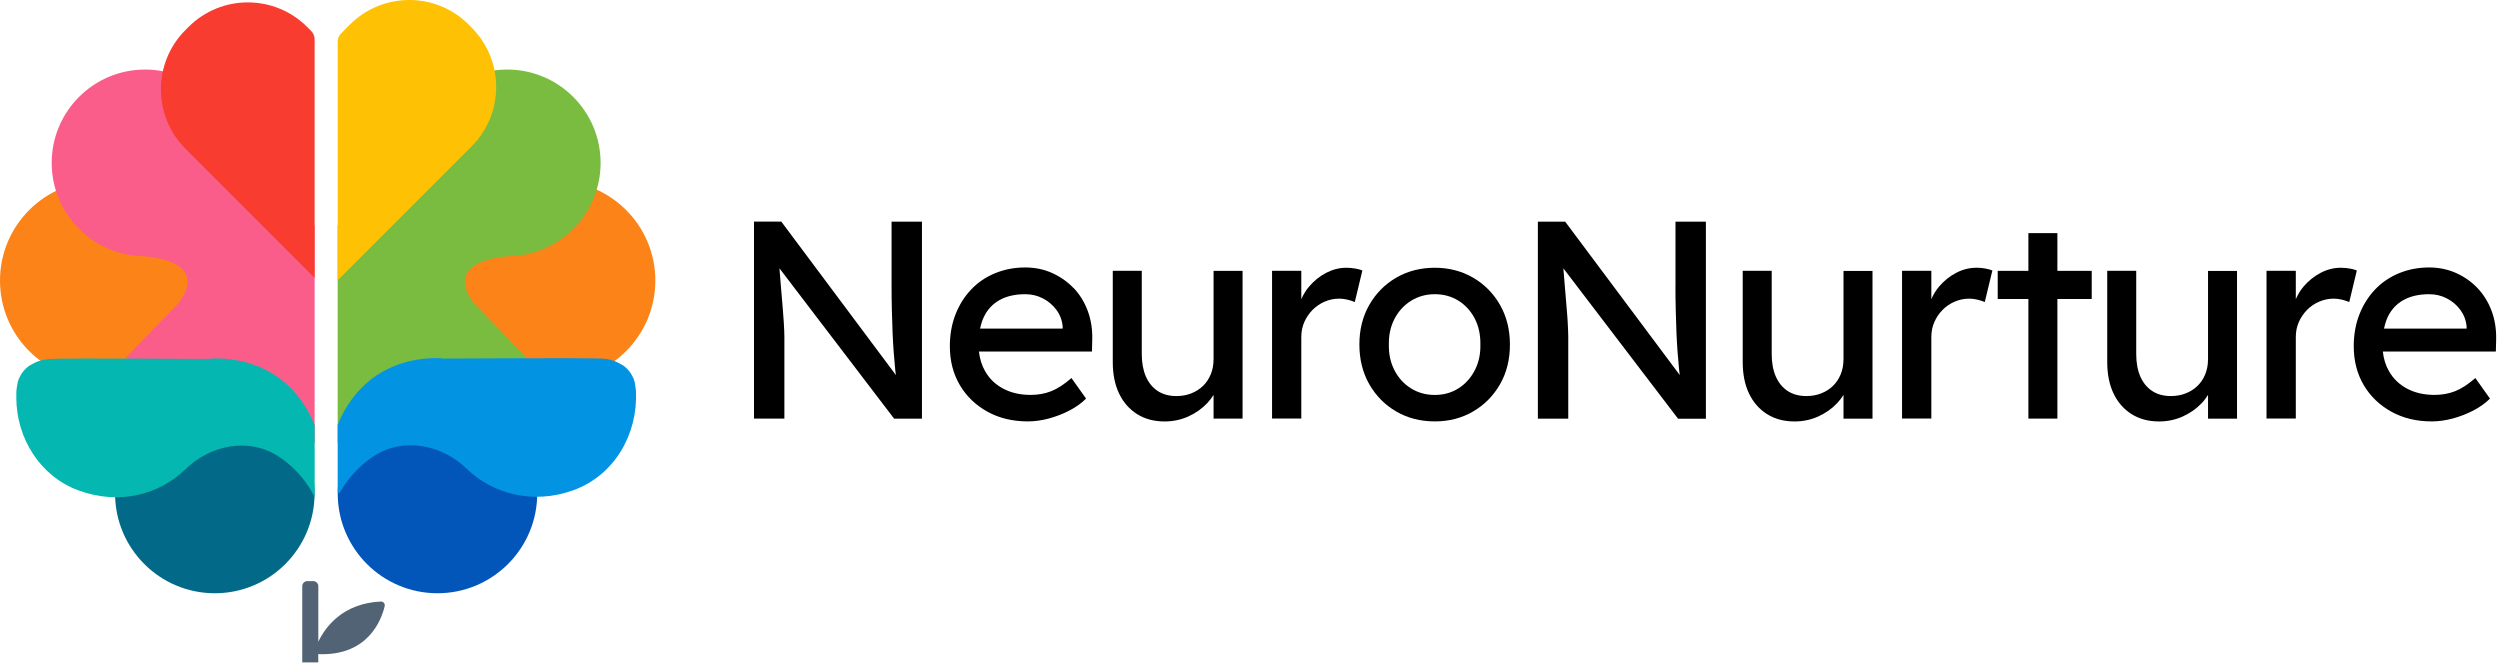
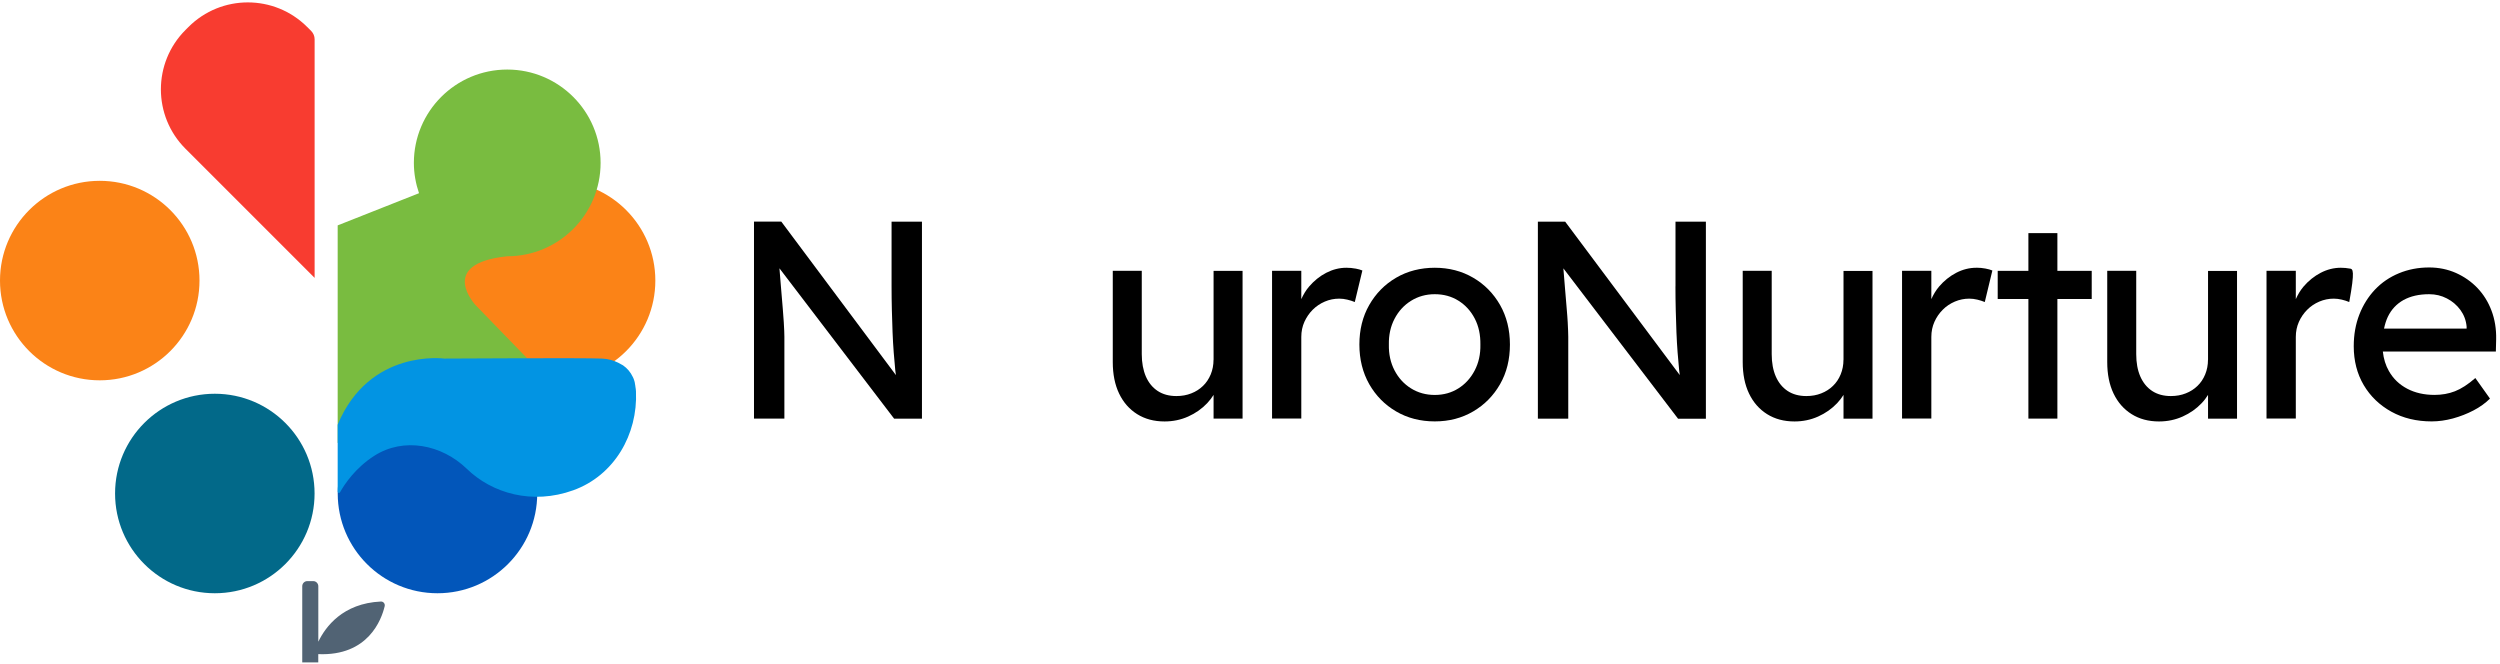
<svg xmlns="http://www.w3.org/2000/svg" width="501" height="133" viewBox="0 0 501 133" fill="none">
  <path d="M43.05 118.887C54.09 118.887 63.04 109.937 63.04 98.897C63.04 87.857 54.09 78.907 43.05 78.907C32.01 78.907 23.06 87.857 23.06 98.897C23.06 109.937 32.01 118.887 43.05 118.887Z" fill="#026989" />
  <path d="M87.67 118.887C98.71 118.887 107.66 109.937 107.66 98.897C107.66 87.857 98.71 78.907 87.67 78.907C76.63 78.907 67.68 87.857 67.68 98.897C67.68 109.937 76.63 118.887 87.67 118.887Z" fill="#0256BA" />
  <path d="M19.99 76.217C31.03 76.217 39.98 67.267 39.98 56.227C39.98 45.187 31.03 36.237 19.99 36.237C8.95 36.237 0 45.187 0 56.227C0 67.267 8.95 76.217 19.99 76.217Z" fill="#FB8317" />
  <path d="M111.34 76.217C122.38 76.217 131.33 67.267 131.33 56.227C131.33 45.187 122.38 36.237 111.34 36.237C100.3 36.237 91.35 45.187 91.35 56.227C91.35 67.267 100.3 76.217 111.34 76.217Z" fill="#FB8317" />
-   <path d="M46.75 38.718C47.4 36.807 47.78 34.778 47.78 32.648C47.78 22.317 39.4 13.938 29.07 13.938C18.74 13.938 10.36 22.317 10.36 32.648C10.36 42.977 18.74 51.358 29.07 51.358C43.31 52.837 35.36 61.208 35.36 61.208L25.1 71.778L48.51 76.578L63.05 88.787V45.167L46.75 38.718Z" fill="#FB5D8B" />
  <path d="M83.97 38.718C83.32 36.807 82.94 34.778 82.94 32.648C82.94 22.317 91.32 13.938 101.65 13.938C111.98 13.938 120.36 22.317 120.36 32.648C120.36 42.977 111.98 51.358 101.65 51.358C87.41 52.837 95.36 61.208 95.36 61.208L105.62 71.778L82.21 76.578L67.67 88.787V45.167L83.97 38.718Z" fill="#79BC40" />
-   <path d="M94.52 5.527L93.92 4.928C87.35 -1.643 76.7 -1.643 70.12 4.928L68.36 6.688C67.92 7.128 67.67 7.728 67.67 8.348V56.167L94.51 29.328C101.08 22.758 101.08 12.107 94.51 5.527H94.52Z" fill="#FFC103" />
  <path d="M62.36 6.208L61.56 5.408C54.99 -1.162 44.34 -1.162 37.77 5.408L37.17 6.008C30.6 12.578 30.6 23.238 37.17 29.808L63.05 55.688V7.868C63.05 7.248 62.8 6.648 62.36 6.208Z" fill="#F83C30" />
  <path d="M127.33 77.398C127.3 77.118 127.25 76.848 127.19 76.568C127.16 76.458 127.13 76.378 127.11 76.288C127.05 76.148 127.03 76.008 126.97 75.878C126.91 75.768 126.86 75.628 126.8 75.518C126.36 74.578 125.69 73.798 124.86 73.218C124.53 73.028 124.22 72.858 123.89 72.688C123 72.248 121.93 71.918 120.65 71.858C117 71.688 90.08 71.858 89.06 71.858H89.03C89.03 71.858 74.04 69.818 67.69 85.058C67.68 85.088 67.67 85.128 67.67 85.168V98.528C67.67 98.788 68.02 98.888 68.14 98.658C69.02 97.078 71.17 93.808 74.98 91.358C80.88 87.558 88.53 89.078 93.57 93.968C98.61 98.858 106.67 101.218 114.89 98.248C123.11 95.278 127.83 87.058 127.45 78.458C127.44 78.138 127.4 77.828 127.32 77.388L127.33 77.398Z" fill="#0294E3" />
-   <path d="M3.4 77.468C3.43 77.188 3.48 76.918 3.54 76.638C3.57 76.528 3.6 76.448 3.62 76.358C3.68 76.218 3.7 76.078 3.76 75.948C3.82 75.838 3.87 75.698 3.93 75.588C4.37 74.647 5.04 73.868 5.87 73.287C6.2 73.097 6.51 72.927 6.84 72.757C7.73 72.317 8.8 71.987 10.08 71.927C13.73 71.757 40.65 71.927 41.67 71.927H41.7C41.7 71.927 56.72 69.877 63.06 85.177V99.647C63.06 99.647 60.95 94.767 55.75 91.427C49.85 87.627 42.2 89.147 37.16 94.037C31.95 99.097 23.97 101.307 15.7 98.267C8.05 95.457 3.27 87.817 3.27 79.668C3.27 78.707 3.24 78.347 3.41 77.468H3.4Z" fill="#04B7B1" />
  <path d="M77.09 121.487C76.45 124.167 73.8 131.507 63.78 131.087V132.747H60.57V117.477C60.57 116.927 61.01 116.457 61.57 116.457H62.79C63.34 116.457 63.79 116.927 63.79 117.477V128.597C65.23 125.607 68.69 120.907 76.32 120.547C76.82 120.517 77.21 120.987 77.09 121.487Z" fill="#516374" />
  <path d="M178.67 57.378C178.67 59.038 178.69 60.628 178.73 62.178C178.77 63.718 178.81 65.198 178.87 66.608C178.93 68.018 179 69.358 179.1 70.608C179.19 71.868 179.3 73.058 179.41 74.168C179.45 74.528 179.5 74.828 179.54 75.168L156.57 44.408H151.1V83.888H157.19V67.478C157.19 67.138 157.19 66.748 157.16 66.298C157.14 65.848 157.11 65.268 157.07 64.578C157.03 63.878 156.97 62.978 156.87 61.868C156.78 60.758 156.66 59.408 156.53 57.808C156.43 56.658 156.32 55.268 156.2 53.768L179.18 83.898H184.76V44.418H178.67V57.388V57.378Z" fill="black" />
-   <path d="M215.13 57.719C213.91 56.439 212.47 55.439 210.82 54.699C209.17 53.959 207.38 53.599 205.46 53.599C203.28 53.599 201.26 53.989 199.4 54.759C197.54 55.529 195.94 56.619 194.61 58.029C193.27 59.439 192.23 61.099 191.48 63.019C190.73 64.939 190.35 67.059 190.35 69.389C190.35 72.319 191.02 74.919 192.35 77.169C193.68 79.419 195.53 81.199 197.88 82.499C200.23 83.799 202.93 84.449 205.97 84.449C207.36 84.449 208.78 84.249 210.23 83.859C211.68 83.459 213.05 82.929 214.35 82.249C215.65 81.569 216.75 80.779 217.65 79.879L214.72 75.759C213.25 77.039 211.89 77.919 210.63 78.409C209.37 78.899 208.01 79.139 206.54 79.139C204.47 79.139 202.65 78.729 201.07 77.899C199.49 77.069 198.27 75.899 197.4 74.369C196.75 73.219 196.34 71.909 196.18 70.449H218.83L218.89 67.969C218.93 65.899 218.62 63.989 217.96 62.239C217.3 60.489 216.36 58.979 215.14 57.699L215.13 57.719ZM200.33 60.119C201.72 59.349 203.43 58.959 205.46 58.959C206.74 58.959 207.92 59.239 209.01 59.809C210.1 60.369 211 61.139 211.72 62.119C212.44 63.099 212.85 64.209 212.96 65.449V65.849H196.41C196.59 64.999 196.83 64.209 197.17 63.509C197.88 62.019 198.94 60.899 200.33 60.119Z" fill="black" />
  <path d="M243.19 72.099C243.19 73.149 243 74.129 242.63 75.029C242.25 75.929 241.74 76.709 241.08 77.339C240.42 77.979 239.64 78.479 238.74 78.829C237.84 79.189 236.84 79.369 235.75 79.369C234.28 79.369 233.03 79.029 232 78.349C230.97 77.669 230.18 76.699 229.63 75.449C229.09 74.189 228.81 72.689 228.81 70.969V54.269H223V72.549C223 74.999 223.42 77.099 224.27 78.869C225.12 80.639 226.32 82.009 227.88 82.989C229.44 83.969 231.27 84.459 233.38 84.459C235.07 84.459 236.65 84.129 238.12 83.469C239.59 82.809 240.86 81.919 241.93 80.789C242.42 80.269 242.84 79.709 243.2 79.139V83.889H249.01V54.279H243.2V72.099H243.19Z" fill="black" />
  <path d="M271.65 53.828C271.07 53.718 270.46 53.658 269.82 53.658C268.43 53.658 267.08 53.998 265.78 54.668C264.48 55.338 263.34 56.268 262.34 57.428C261.67 58.208 261.19 59.058 260.78 59.948V54.268H254.92V83.878H260.78V67.518C260.78 66.428 260.99 65.418 261.4 64.498C261.82 63.578 262.37 62.768 263.06 62.078C263.75 61.388 264.56 60.838 265.49 60.438C266.42 60.038 267.38 59.848 268.4 59.848C268.92 59.848 269.46 59.918 270 60.048C270.55 60.178 271.04 60.338 271.5 60.528L273.02 54.208C272.68 54.058 272.22 53.928 271.64 53.818L271.65 53.828Z" fill="black" />
  <path d="M295.23 55.658C292.96 54.328 290.39 53.658 287.53 53.658C284.67 53.658 282.05 54.328 279.78 55.658C277.5 56.988 275.71 58.818 274.39 61.128C273.07 63.438 272.42 66.088 272.42 69.048C272.42 72.008 273.08 74.658 274.39 76.978C275.71 79.288 277.5 81.118 279.78 82.448C282.05 83.778 284.64 84.448 287.53 84.448C290.42 84.448 292.96 83.778 295.23 82.448C297.5 81.118 299.3 79.288 300.62 76.978C301.94 74.668 302.59 72.018 302.59 69.048C302.59 66.078 301.93 63.438 300.62 61.128C299.3 58.818 297.51 56.988 295.23 55.658ZM295.54 74.218C294.75 75.738 293.66 76.948 292.27 77.828C290.88 78.708 289.3 79.148 287.53 79.148C285.76 79.148 284.17 78.708 282.76 77.828C281.35 76.948 280.25 75.738 279.46 74.218C278.67 72.698 278.29 70.978 278.33 69.058C278.29 67.138 278.67 65.418 279.46 63.898C280.25 62.378 281.35 61.168 282.76 60.288C284.17 59.408 285.76 58.958 287.53 58.958C289.3 58.958 290.88 59.388 292.27 60.258C293.66 61.128 294.75 62.318 295.54 63.838C296.33 65.358 296.7 67.098 296.67 69.058C296.71 70.978 296.33 72.698 295.54 74.218Z" fill="black" />
  <path d="M335.76 57.378C335.76 59.038 335.78 60.628 335.82 62.178C335.86 63.718 335.9 65.198 335.96 66.608C336.02 68.018 336.09 69.358 336.19 70.608C336.28 71.868 336.39 73.058 336.5 74.168C336.54 74.528 336.59 74.828 336.63 75.168L313.66 44.418H308.19V83.898H314.28V67.488C314.28 67.148 314.27 66.758 314.25 66.308C314.23 65.858 314.2 65.278 314.17 64.588C314.14 63.898 314.06 62.988 313.97 61.878C313.88 60.768 313.76 59.418 313.63 57.818C313.53 56.668 313.42 55.278 313.3 53.778L336.28 83.908H341.86V44.428H335.77V57.398L335.76 57.378Z" fill="black" />
  <path d="M369.43 72.099C369.43 73.149 369.24 74.129 368.87 75.029C368.5 75.929 367.98 76.709 367.32 77.339C366.66 77.979 365.88 78.479 364.98 78.829C364.08 79.189 363.08 79.369 361.99 79.369C360.53 79.369 359.27 79.029 358.24 78.349C357.21 77.669 356.42 76.699 355.87 75.449C355.32 74.199 355.05 72.689 355.05 70.969V54.269H349.24V72.549C349.24 74.999 349.66 77.099 350.51 78.869C351.36 80.639 352.56 82.009 354.12 82.989C355.68 83.969 357.51 84.459 359.62 84.459C361.31 84.459 362.89 84.129 364.36 83.469C365.83 82.809 367.1 81.919 368.17 80.789C368.66 80.269 369.08 79.709 369.44 79.139V83.899H375.25V54.289H369.44V72.109L369.43 72.099Z" fill="black" />
  <path d="M396.06 53.658C394.67 53.658 393.32 53.998 392.03 54.668C390.74 55.338 389.58 56.268 388.59 57.428C387.93 58.208 387.44 59.058 387.04 59.948V54.268H381.17V83.878H387.04V67.518C387.04 66.428 387.25 65.418 387.66 64.498C388.07 63.578 388.63 62.768 389.32 62.078C390.01 61.378 390.82 60.838 391.75 60.438C392.67 60.048 393.64 59.848 394.65 59.848C395.18 59.848 395.71 59.918 396.26 60.048C396.8 60.178 397.3 60.338 397.75 60.528L399.27 54.208C398.93 54.058 398.47 53.928 397.89 53.818C397.31 53.708 396.7 53.648 396.06 53.648V53.658Z" fill="black" />
  <path d="M412.3 46.718H406.49V54.278H400.34V59.918H406.49V83.888H412.3V59.918H419.18V54.278H412.3V46.718Z" fill="black" />
  <path d="M442.48 72.099C442.48 73.149 442.29 74.129 441.92 75.029C441.55 75.929 441.03 76.709 440.37 77.339C439.71 77.979 438.93 78.479 438.03 78.829C437.13 79.189 436.13 79.369 435.04 79.369C433.58 79.369 432.32 79.029 431.29 78.349C430.26 77.669 429.47 76.699 428.92 75.449C428.37 74.199 428.1 72.689 428.1 70.969V54.269H422.29V72.549C422.29 74.999 422.71 77.099 423.56 78.869C424.41 80.639 425.61 82.009 427.17 82.989C428.73 83.969 430.56 84.459 432.67 84.459C434.36 84.459 435.94 84.129 437.41 83.469C438.88 82.809 440.15 81.919 441.22 80.789C441.72 80.269 442.13 79.709 442.49 79.139V83.899H448.3V54.289H442.49V72.109L442.48 72.099Z" fill="black" />
-   <path d="M470.93 53.828C470.35 53.718 469.74 53.658 469.1 53.658C467.71 53.658 466.36 53.998 465.07 54.668C463.78 55.338 462.62 56.268 461.63 57.428C460.97 58.208 460.48 59.058 460.08 59.948V54.268H454.21V83.878H460.08V67.518C460.08 66.428 460.29 65.418 460.7 64.498C461.11 63.578 461.67 62.768 462.36 62.078C463.05 61.378 463.86 60.838 464.79 60.438C465.71 60.048 466.68 59.848 467.69 59.848C468.22 59.848 468.75 59.918 469.3 60.048C469.84 60.178 470.34 60.338 470.79 60.528L472.31 54.208C471.97 54.058 471.51 53.928 470.93 53.818V53.828Z" fill="black" />
+   <path d="M470.93 53.828C470.35 53.718 469.74 53.658 469.1 53.658C467.71 53.658 466.36 53.998 465.07 54.668C463.78 55.338 462.62 56.268 461.63 57.428C460.97 58.208 460.48 59.058 460.08 59.948V54.268H454.21V83.878H460.08V67.518C460.08 66.428 460.29 65.418 460.7 64.498C461.11 63.578 461.67 62.768 462.36 62.078C463.05 61.378 463.86 60.838 464.79 60.438C465.71 60.048 466.68 59.848 467.69 59.848C468.22 59.848 468.75 59.918 469.3 60.048C469.84 60.178 470.34 60.338 470.79 60.528C471.97 54.058 471.51 53.928 470.93 53.818V53.828Z" fill="black" />
  <path d="M500.23 67.989C500.27 65.919 499.96 64.009 499.3 62.259C498.64 60.509 497.7 58.999 496.48 57.719C495.26 56.439 493.82 55.439 492.17 54.699C490.51 53.969 488.73 53.599 486.81 53.599C484.63 53.599 482.61 53.989 480.75 54.759C478.89 55.529 477.29 56.619 475.95 58.029C474.62 59.439 473.57 61.099 472.82 63.019C472.07 64.939 471.69 67.059 471.69 69.389C471.69 72.319 472.36 74.919 473.69 77.169C475.02 79.419 476.87 81.199 479.22 82.499C481.57 83.799 484.27 84.449 487.31 84.449C488.7 84.449 490.12 84.249 491.57 83.859C493.02 83.459 494.39 82.929 495.69 82.249C496.99 81.569 498.09 80.779 498.99 79.879L496.06 75.759C494.59 77.039 493.23 77.919 491.97 78.409C490.71 78.899 489.35 79.139 487.88 79.139C485.81 79.139 483.99 78.729 482.41 77.899C480.83 77.069 479.61 75.899 478.74 74.369C478.08 73.219 477.68 71.909 477.52 70.449H500.17L500.23 67.969V67.989ZM481.68 60.119C483.07 59.349 484.78 58.959 486.81 58.959C488.09 58.959 489.27 59.239 490.36 59.809C491.45 60.369 492.35 61.139 493.07 62.119C493.78 63.099 494.2 64.209 494.31 65.449V65.849H477.76C477.94 64.999 478.18 64.209 478.51 63.509C479.22 62.019 480.28 60.899 481.67 60.119H481.68Z" fill="black" />
</svg>